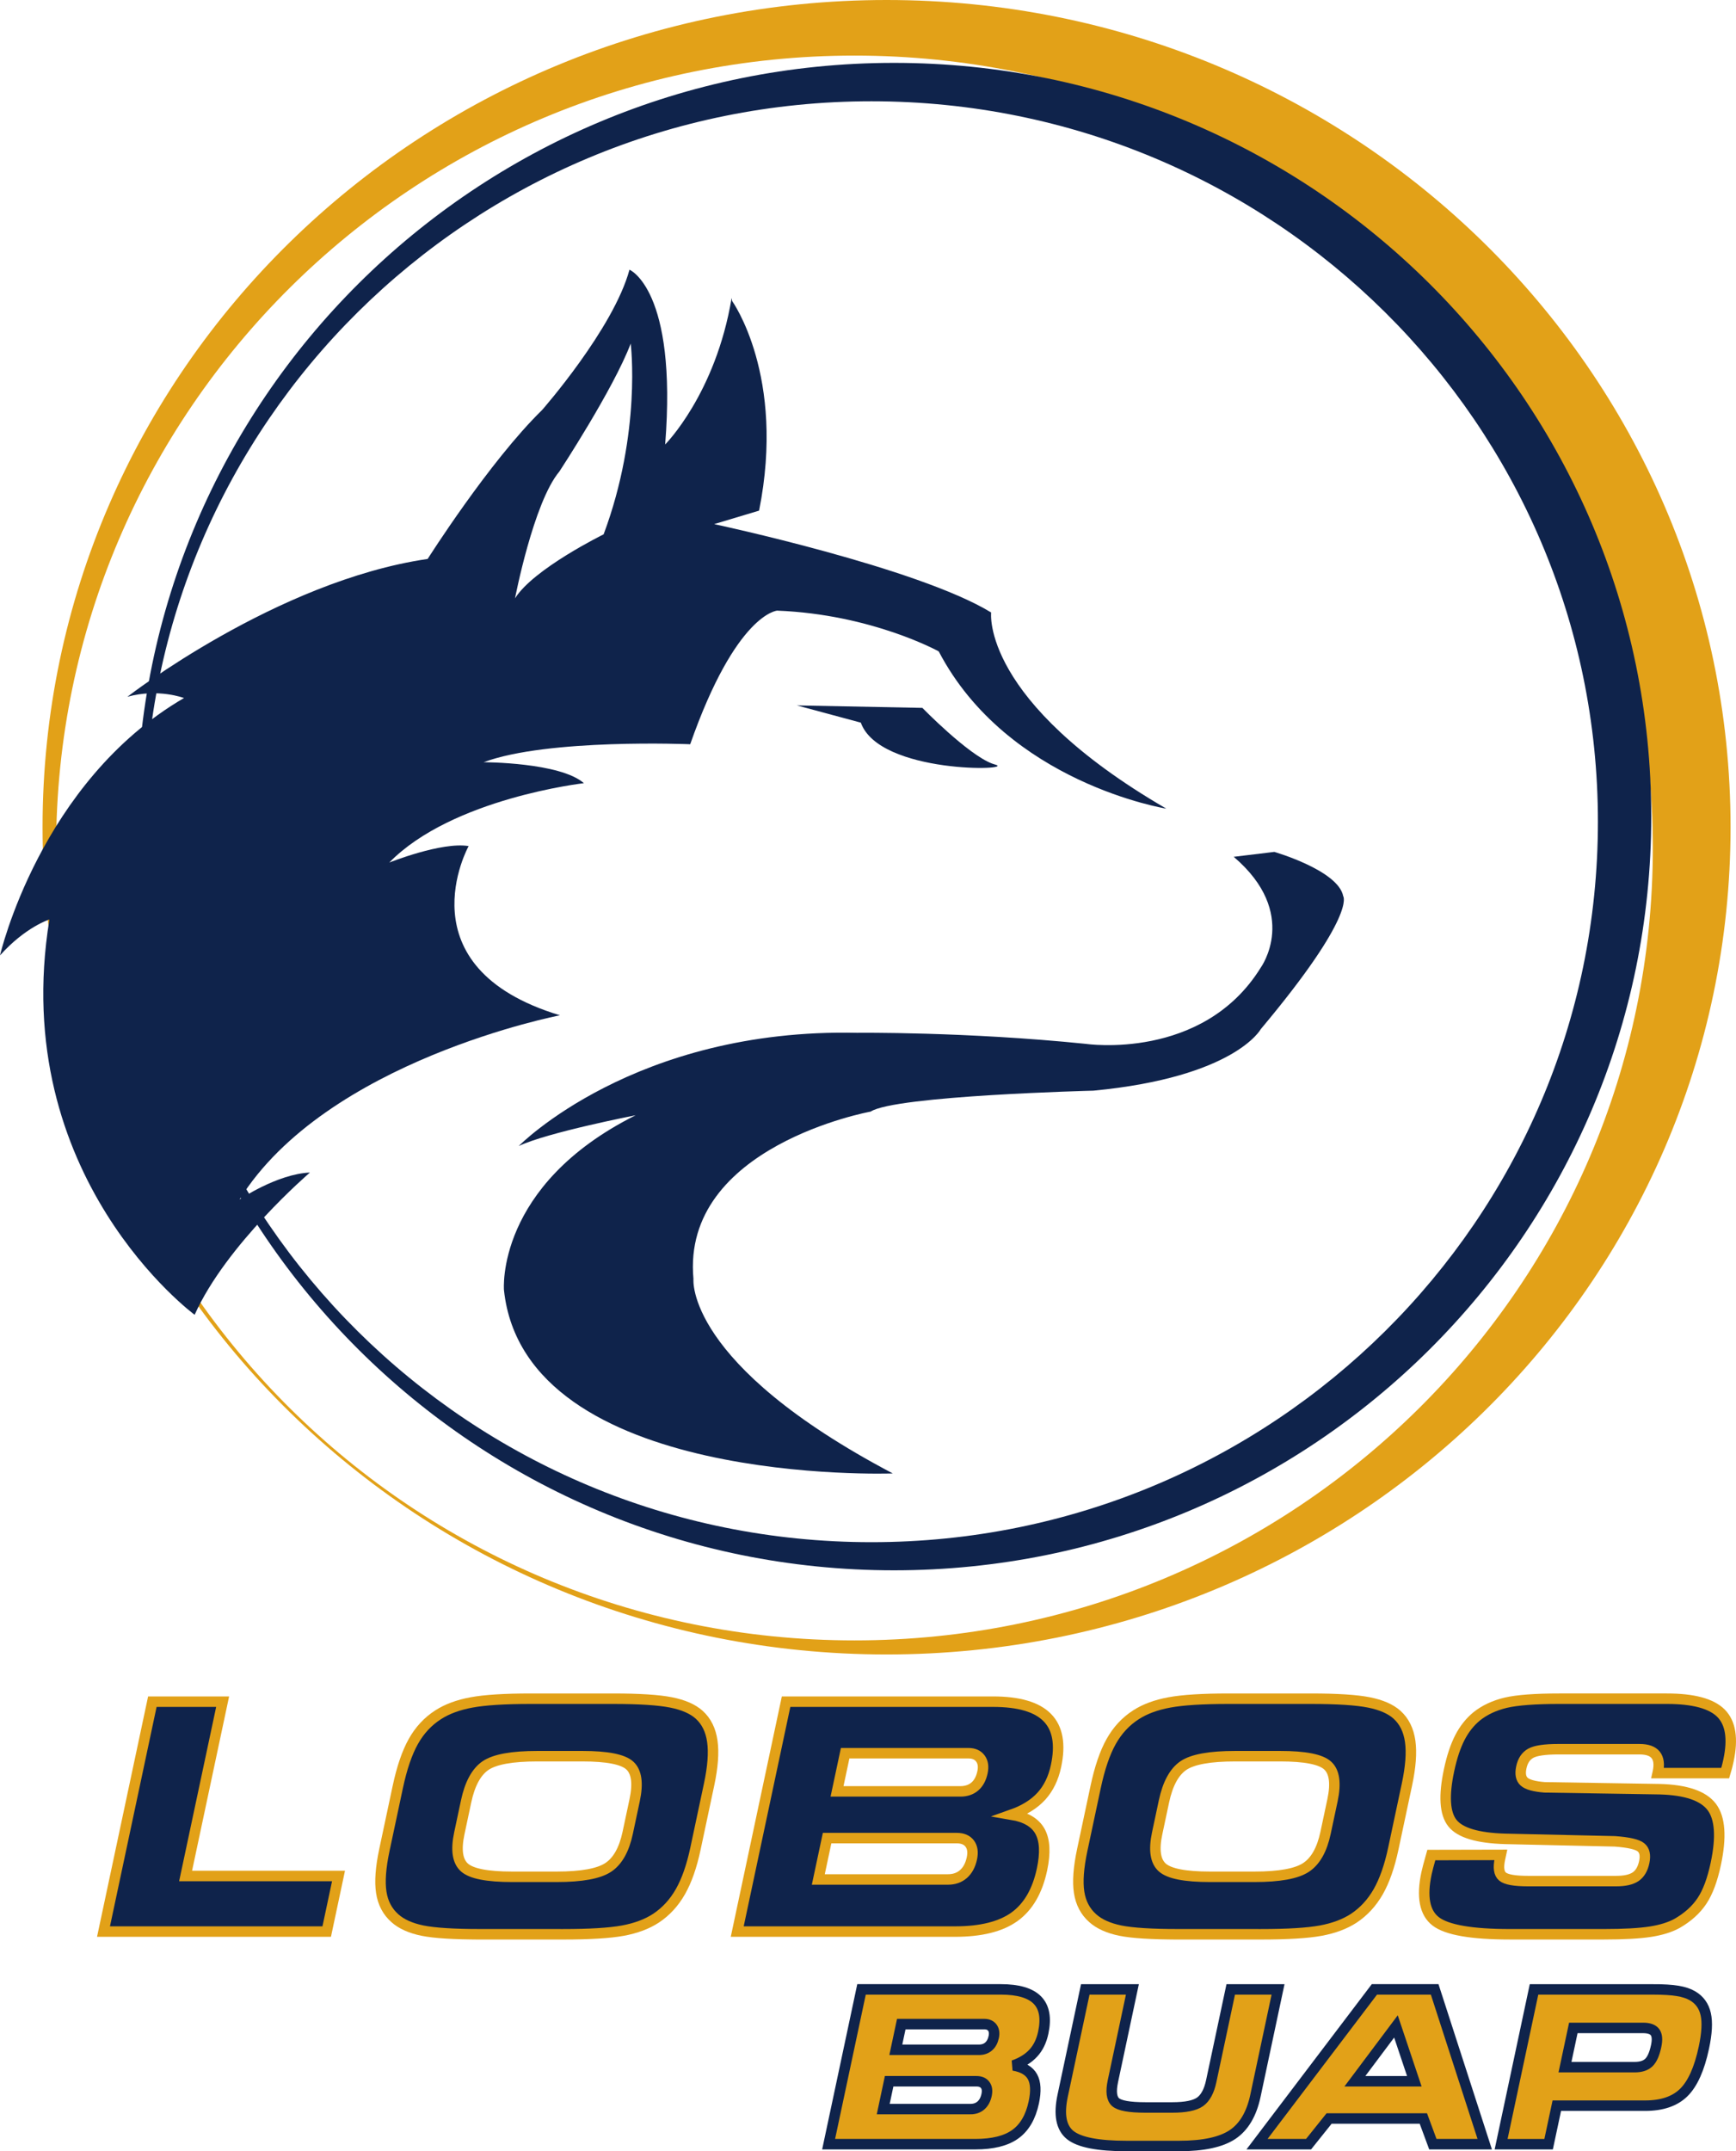
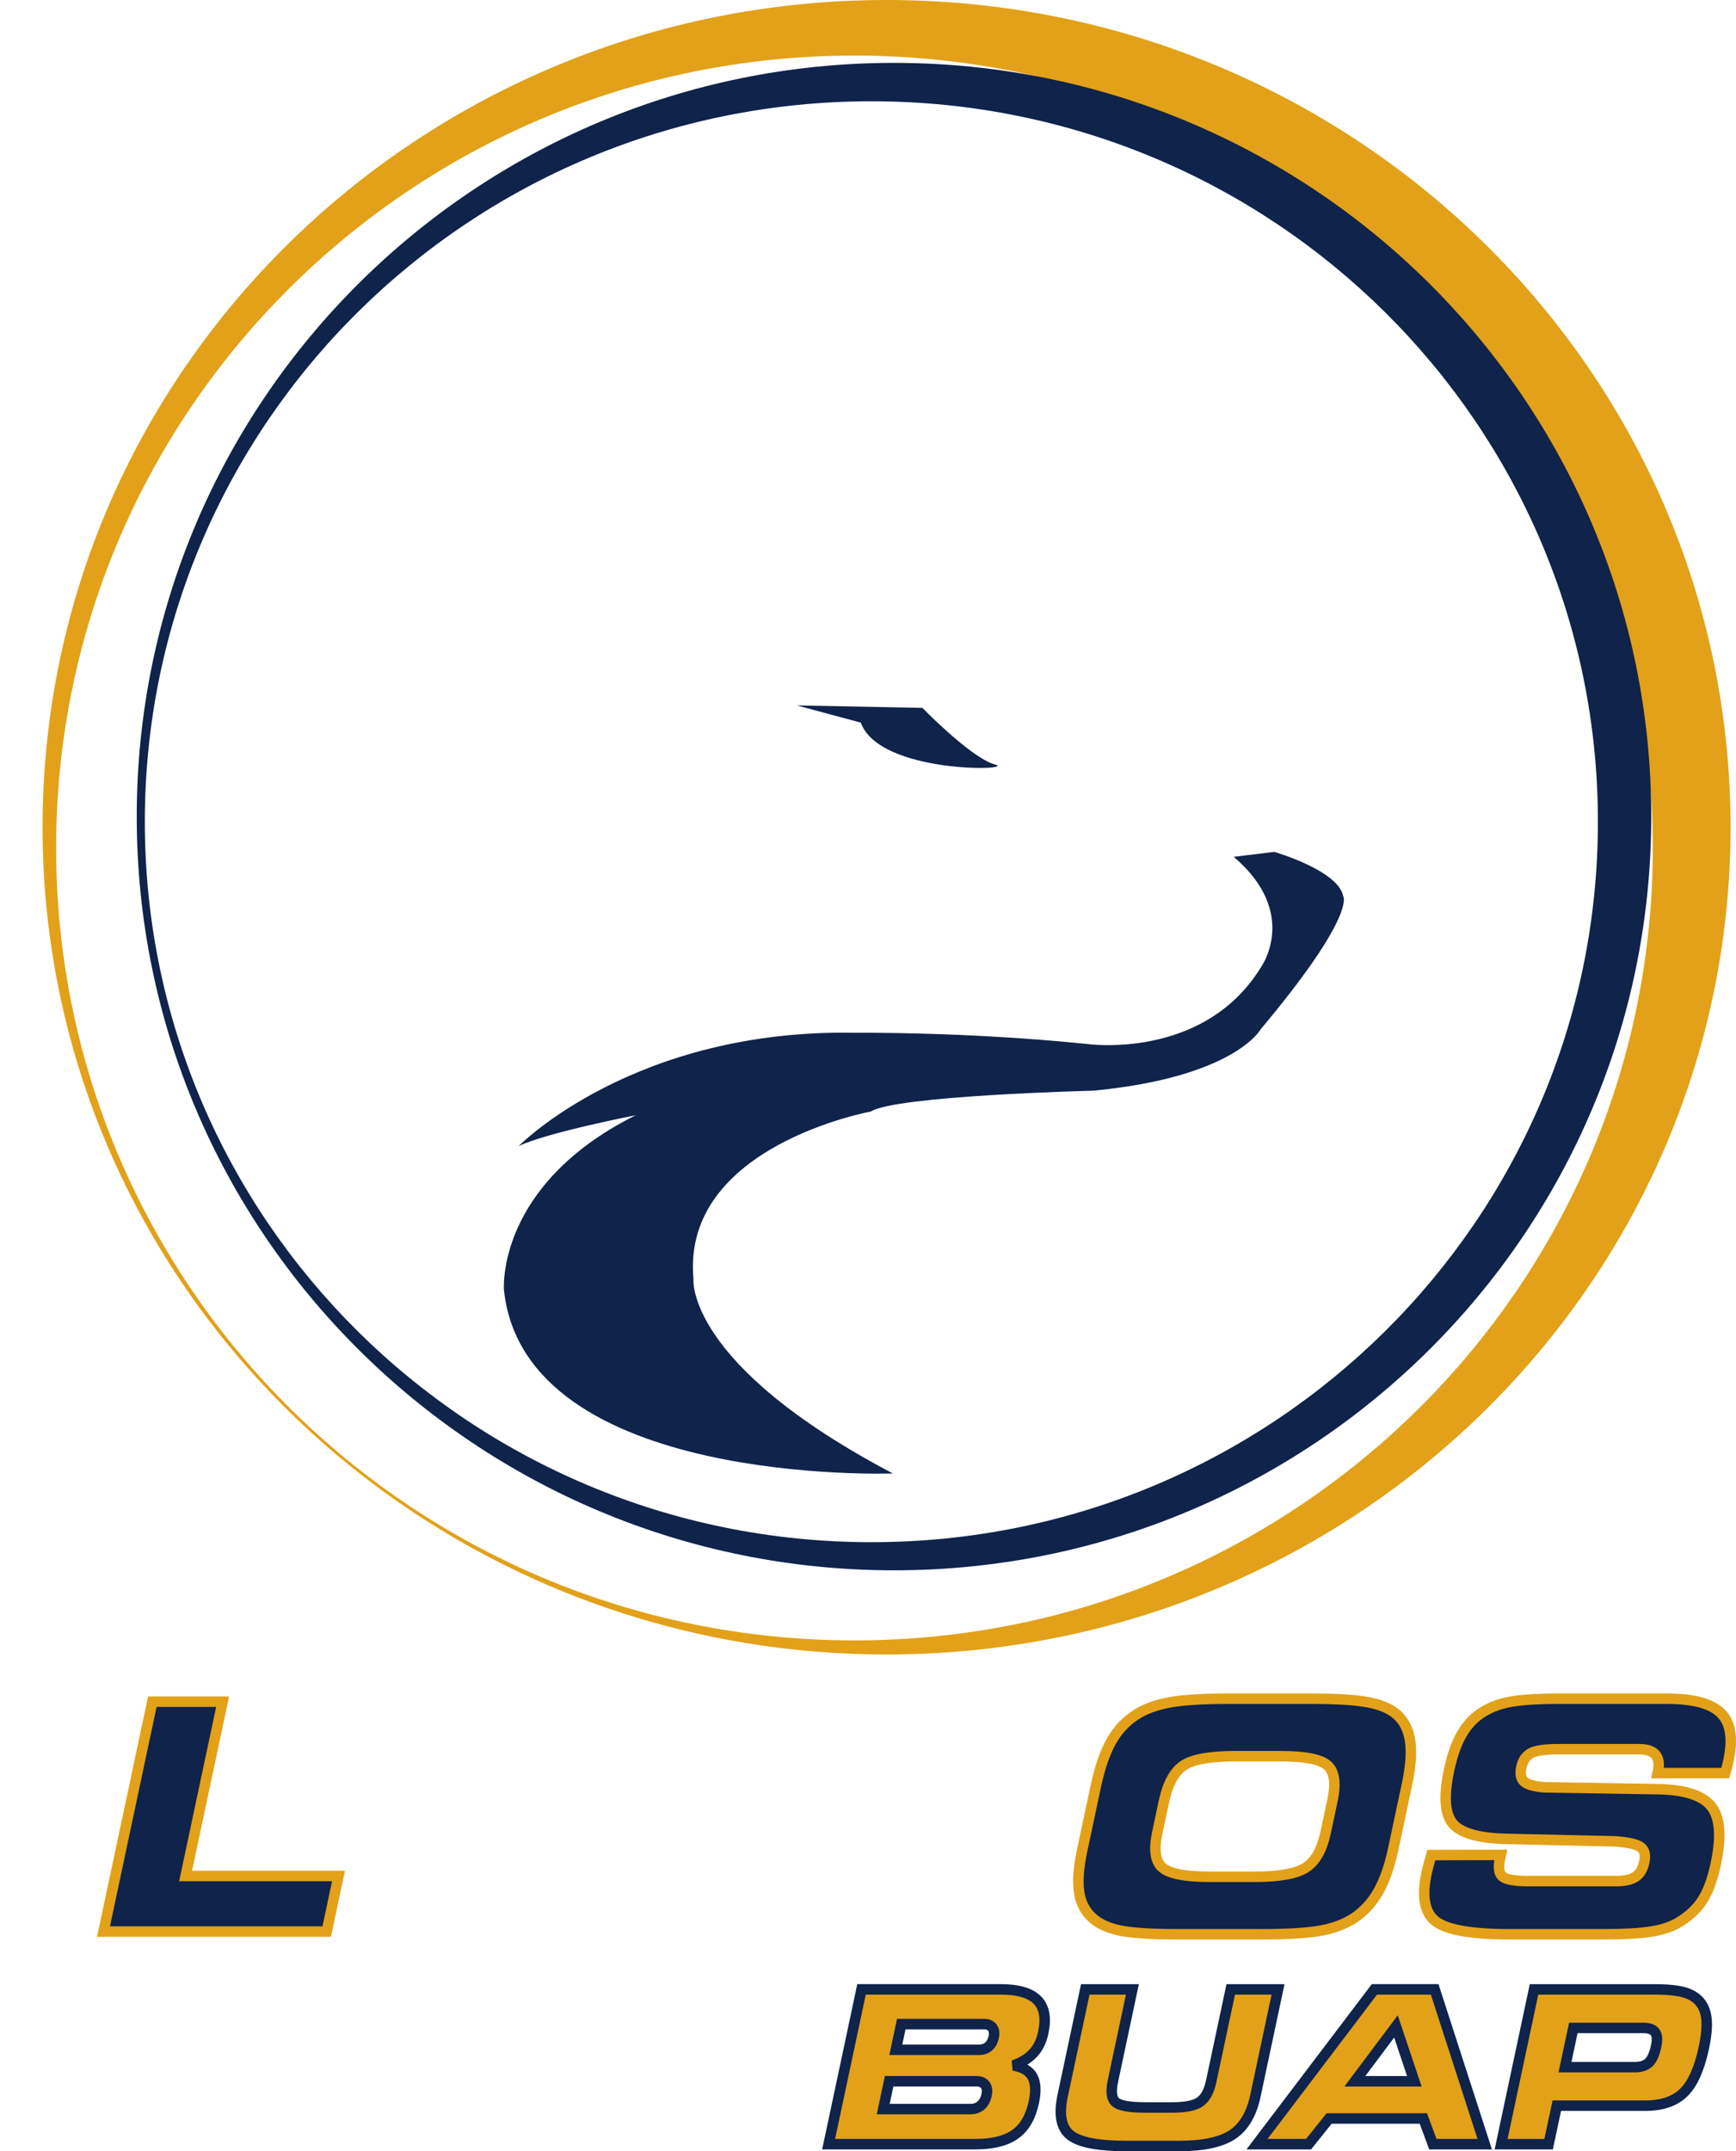
<svg xmlns="http://www.w3.org/2000/svg" version="1.1" id="Layer_1" x="0px" y="0px" width="496.844px" height="615.559px" viewBox="0 0 496.844 615.559" enable-background="new 0 0 496.844 615.559" xml:space="preserve">
  <path fill="#0F234B" stroke="#E2A118" stroke-width="3" d="M53.118,536.799h43.766l-3.379,15.905H29.623l13.981-65.786h20.115  L53.118,536.799z" />
-   <path fill="#0F234B" stroke="#E2A118" stroke-width="3" d="M137.615,553.478c-7.685,0-13.239-0.352-16.657-1.037  c-3.414-0.693-6.061-1.881-7.942-3.562c-2.131-1.885-3.432-4.351-3.899-7.41c-0.471-3.046-0.173-7.086,0.898-12.131l3.816-17.94  c1.169-5.508,2.657-9.871,4.46-13.081c1.797-3.214,4.165-5.763,7.101-7.647c2.555-1.653,5.742-2.832,9.562-3.535  c3.816-0.709,9.449-1.066,16.899-1.066h23.661c7.48,0,12.994,0.357,16.54,1.066c3.546,0.703,6.232,1.882,8.065,3.535  c2.046,1.853,3.299,4.39,3.747,7.603c0.456,3.211,0.147,7.322-0.919,12.332l-3.898,18.339c-1.077,5.068-2.515,9.188-4.327,12.354  c-1.803,3.166-4.135,5.697-6.979,7.582c-2.562,1.681-5.736,2.868-9.507,3.562c-3.766,0.686-9.449,1.037-17.045,1.037H137.615z   M146.544,537.029h12.789c7.101,0,12.013-0.89,14.723-2.676c2.707-1.778,4.572-5.09,5.598-9.916l1.985-9.33  c1.026-4.829,0.564-8.137-1.385-9.915c-1.949-1.784-6.483-2.673-13.583-2.673h-12.876c-7.25,0-12.2,0.897-14.837,2.69  c-2.636,1.799-4.488,5.222-5.559,10.255l-1.945,9.145c-1.011,4.749-0.515,8.001,1.483,9.768  C134.935,536.146,139.473,537.029,146.544,537.029z" />
-   <path fill="#0F234B" stroke="#E2A118" stroke-width="3" d="M273.342,552.704h-62.346l13.982-65.786h59.223  c7.375,0,12.557,1.516,15.537,4.558c2.981,3.033,3.816,7.65,2.5,13.844c-0.745,3.506-2.146,6.389-4.198,8.648  c-2.059,2.253-4.887,4.011-8.481,5.283c4.013,0.677,6.714,2.274,8.098,4.794c1.385,2.508,1.577,6.138,0.57,10.872  c-1.32,6.212-3.954,10.725-7.882,13.555C286.41,551.295,280.744,552.704,273.342,552.704z M271.309,537.794  c1.778,0,3.267-0.52,4.449-1.565c1.185-1.046,1.985-2.54,2.397-4.478c0.373-1.77,0.167-3.178-0.619-4.221  c-0.781-1.046-2.023-1.571-3.713-1.571h-37.107l-2.515,11.835H271.309z M274.86,512.588c1.675,0,3.054-0.467,4.14-1.399  c1.081-0.934,1.812-2.283,2.186-4.059c0.349-1.631,0.146-2.944-0.596-3.946c-0.745-1.007-1.88-1.515-3.408-1.515h-35.3  l-2.323,10.919H274.86z" />
  <path fill="#0F234B" stroke="#E2A118" stroke-width="3" d="M337.342,553.478c-7.685,0-13.239-0.352-16.658-1.037  c-3.413-0.693-6.06-1.881-7.94-3.562c-2.131-1.885-3.428-4.351-3.898-7.41c-0.473-3.046-0.173-7.086,0.897-12.131l3.816-17.94  c1.169-5.508,2.656-9.871,4.46-13.081c1.802-3.214,4.164-5.763,7.1-7.647c2.556-1.653,5.742-2.832,9.563-3.535  c3.816-0.709,9.448-1.066,16.899-1.066h23.661c7.484,0,12.999,0.357,16.54,1.066c3.541,0.703,6.232,1.882,8.063,3.535  c2.048,1.853,3.296,4.39,3.752,7.603c0.448,3.211,0.143,7.322-0.923,12.332l-3.9,18.339c-1.074,5.068-2.519,9.188-4.32,12.354  c-1.813,3.166-4.14,5.697-6.984,7.582c-2.563,1.681-5.735,2.868-9.502,3.562c-3.771,0.686-9.454,1.037-17.051,1.037H337.342z   M346.275,537.029h12.778c7.111,0,12.017-0.89,14.724-2.676c2.71-1.778,4.577-5.09,5.604-9.916l1.984-9.33  c1.026-4.829,0.564-8.137-1.39-9.915c-1.944-1.784-6.473-2.673-13.585-2.673h-12.866c-7.258,0-12.204,0.897-14.842,2.69  c-2.631,1.799-4.487,5.222-5.559,10.255l-1.944,9.145c-1.012,4.749-0.512,8.001,1.482,9.768  C334.662,536.146,339.194,537.029,346.275,537.029z" />
  <path fill="#0F234B" stroke="#E2A118" stroke-width="3" d="M409.644,530.803l19.889-0.044l-0.255,1.193  c-0.526,2.469-0.281,4.138,0.741,5.003c1.012,0.868,3.442,1.303,7.277,1.303h25.287c2.456,0,4.298-0.42,5.531-1.252  c1.231-0.842,2.053-2.23,2.465-4.171c0.418-1.97,0.107-3.385-0.929-4.232c-1.031-0.851-3.525-1.43-7.479-1.719l-31.432-0.709  c-7.848-0.233-12.867-1.737-15.062-4.508c-2.196-2.773-2.515-7.812-0.958-15.125c0.8-3.771,1.832-6.882,3.089-9.327  c1.253-2.446,2.864-4.483,4.828-6.103c2.298-1.828,5.077-3.125,8.329-3.896c3.25-0.762,8.367-1.149,15.347-1.149h30.728  c7.593,0,12.765,1.392,15.52,4.165c2.75,2.773,3.462,7.271,2.136,13.501c-0.083,0.41-0.186,0.854-0.304,1.326  c-0.108,0.47-0.33,1.237-0.645,2.304h-19.33l0.06-0.266c0.467-2.192,0.262-3.84-0.613-4.936c-0.874-1.096-2.417-1.643-4.631-1.643  h-23.2c-3.869,0-6.507,0.384-7.907,1.149c-1.409,0.771-2.313,2.123-2.72,4.043c-0.403,1.891-0.133,3.255,0.811,4.1  c0.942,0.851,2.892,1.386,5.854,1.622l32.943,0.531c7.514,0.204,12.473,1.894,14.885,5.077c2.407,3.178,2.794,8.609,1.159,16.295  c-0.968,4.566-2.283,8.099-3.953,10.598c-1.665,2.505-4.023,4.64-7.082,6.403c-2.004,1.119-4.577,1.92-7.71,2.407  c-3.138,0.484-7.573,0.732-13.314,0.732h-26.834c-10.985,0-18.066-1.234-21.26-3.688c-3.187-2.461-4.065-7.054-2.636-13.771  c0.082-0.384,0.239-1.021,0.471-1.926C408.98,533.198,409.278,532.1,409.644,530.803z" />
  <path fill="#E2A118" stroke="#0F234B" stroke-width="3" d="M279.127,613.539h-41.974l9.414-44.292h39.872  c4.965,0,8.452,1.024,10.461,3.068c2.004,2.047,2.567,5.151,1.68,9.321c-0.502,2.36-1.439,4.307-2.829,5.819  c-1.386,1.521-3.286,2.711-5.706,3.559c2.705,0.458,4.523,1.533,5.455,3.229c0.929,1.689,1.056,4.135,0.378,7.322  c-0.888,4.185-2.656,7.219-5.303,9.12C287.923,612.591,284.106,613.539,279.127,613.539z M277.762,603.5  c1.193,0,2.195-0.354,2.991-1.052c0.8-0.706,1.336-1.707,1.615-3.019c0.251-1.19,0.114-2.139-0.416-2.839  c-0.526-0.708-1.362-1.057-2.501-1.057h-24.982l-1.689,7.966H277.762z M280.148,586.531c1.13,0,2.058-0.313,2.785-0.942  c0.731-0.629,1.223-1.535,1.479-2.729c0.23-1.096,0.093-1.985-0.403-2.664c-0.507-0.677-1.267-1.017-2.298-1.017h-23.765  l-1.563,7.352H280.148z" />
  <path fill="#E2A118" stroke="#0F234B" stroke-width="3" d="M310.607,569.247h13.484l-5.573,26.239  c-0.638,2.995-0.388,4.998,0.757,6.02c1.138,1.022,3.993,1.527,8.555,1.527h7.677c3.786,0,6.437-0.535,7.96-1.616  c1.518-1.081,2.582-3.06,3.192-5.931l5.578-26.239h13.54l-6.468,30.431c-1.104,5.222-3.301,8.926-6.57,11.111  c-3.271,2.174-8.358,3.27-15.265,3.27h-15.11c-8.104,0-13.456-1.042-16.06-3.125c-2.599-2.085-3.32-5.839-2.17-11.256  L310.607,569.247z" />
  <path fill="#E2A118" stroke="#0F234B" stroke-width="3" d="M374.509,613.539h-14.752l33.596-44.292h17.252l14.326,44.292h-14.846  l-2.721-7.349h-26.977L374.509,613.539z M387.769,595.534h17.012l-5.259-15.689L387.769,595.534z" />
  <path fill="#E2A118" stroke="#0F234B" stroke-width="3" d="M473.039,569.247c3.01,0,5.383,0.145,7.117,0.437  c1.731,0.284,3.146,0.751,4.257,1.409c1.994,1.167,3.246,2.912,3.762,5.225c0.525,2.308,0.349,5.5-0.516,9.567  c-1.286,6.069-3.212,10.361-5.765,12.871c-2.55,2.511-6.238,3.764-11.046,3.764h-25.287l-2.348,11.02H429.62l9.42-44.292H473.039z   M470.22,580.27h-19.934l-2.387,11.227h19.934c1.802,0,3.168-0.439,4.076-1.326c0.913-0.883,1.611-2.454,2.087-4.717  c0.384-1.808,0.28-3.125-0.319-3.949C473.079,580.684,471.924,580.27,470.22,580.27z" />
  <path fill="#E2A118" d="M253.728,473.411c-133.398,0-241.548-105.979-241.548-236.703C12.179,105.979,120.33,0,253.728,0  c133.407,0,241.558,105.979,241.558,236.708C495.285,367.432,387.135,473.411,253.728,473.411z M473.035,242.644  c0-125.224-102.303-226.739-228.49-226.739c-126.186,0-228.482,101.516-228.482,226.739c0,125.225,102.296,226.742,228.482,226.742  C370.732,469.386,473.035,367.868,473.035,242.644z" />
  <path fill="#0F234B" d="M472.587,233.663c0,119.114-97.037,215.67-216.729,215.67c-119.696,0-216.723-96.556-216.723-215.67  S136.162,17.991,255.858,17.991C375.55,17.991,472.587,114.549,472.587,233.663z M249.392,28.981  c-114.845,0-207.942,92.296-207.942,206.152s93.098,206.15,207.942,206.15c114.839,0,207.932-92.294,207.932-206.15  S364.23,28.981,249.392,28.981z" />
  <g>
-     <path fill="#0F234B" d="M209.533,86.129c0,0,15.431,21.422,7.716,59.988l-12.857,3.855c0,0,58.279,12.427,79.273,25.284   c0,0-3.001,25.279,50.131,56.131c0,0-45.416-7.286-65.13-44.993c0,0-19.127-10.607-46.247-11.663c0,0-11.721,0.738-24.884,38.229   c0,0-40.702-1.714-59.128,5.145c0,0,21.854,0,28.709,5.996c0,0-37.706,4.287-55.705,22.711c0,0,14.999-5.999,22.713-4.712   c0,0-19.285,34.706,26.137,48.42c0,0-66.849,12.857-91.699,52.705c0,0,10.707-7.283,20.14-7.715c0,0-23.999,20.571-32.997,40.708   c0,0-53.563-39.422-41.566-113.121c0,0-6.851,2.141-14.139,10.284c0,0,11.453-49.697,52.661-73.646c0,0-7.397-2.819-16.202-0.354   c0,0,42.618-33.105,85.938-39.445c0,0,17.611-27.823,32.751-42.615c0,0,20.43-23.243,25.008-40.15c0,0,13.735,5.636,10.213,50.012   c0,0,14.438-14.438,19.021-41.91 M160.083,134.933c-7.396,8.808-12.684,36.277-12.684,36.277   c5.284-8.451,25.359-18.315,25.359-18.315c10.918-29.232,7.75-54.591,7.75-54.591C175.578,111.335,160.083,134.933,160.083,134.933   z" />
    <path fill="#0F234B" d="M228.053,201.847l35.923,0.708c0,0,12.955,13.279,19.919,15.921c0.3,0.113,0.589,0.207,0.859,0.281   c6.694,1.758-33.1,2.815-38.384-11.977L228.053,201.847z" />
    <path fill="#0F234B" d="M353.088,245.17l11.619-1.407c0,0,18.313,5.282,19.723,12.678c0,0,3.869,5.282-23.598,38.039   c0,0-7.396,13.731-47.897,17.605c0,0-56.707,1.409-63.75,5.986c0,0-54.237,9.861-50.716,47.898c0,0-2.465,24.299,57.056,55.646   c0,0-105.306,3.875-111.293-52.479c0,0-2.466-29.938,37.687-50.014c0,0-25.359,4.932-33.463,8.811c0,0,33.11-33.813,96.86-32.402   c0,0,30.993-0.354,65.503,3.167c0,0,33.459,4.931,50.014-21.834C360.832,276.863,372.103,261.374,353.088,245.17z" />
  </g>
</svg>